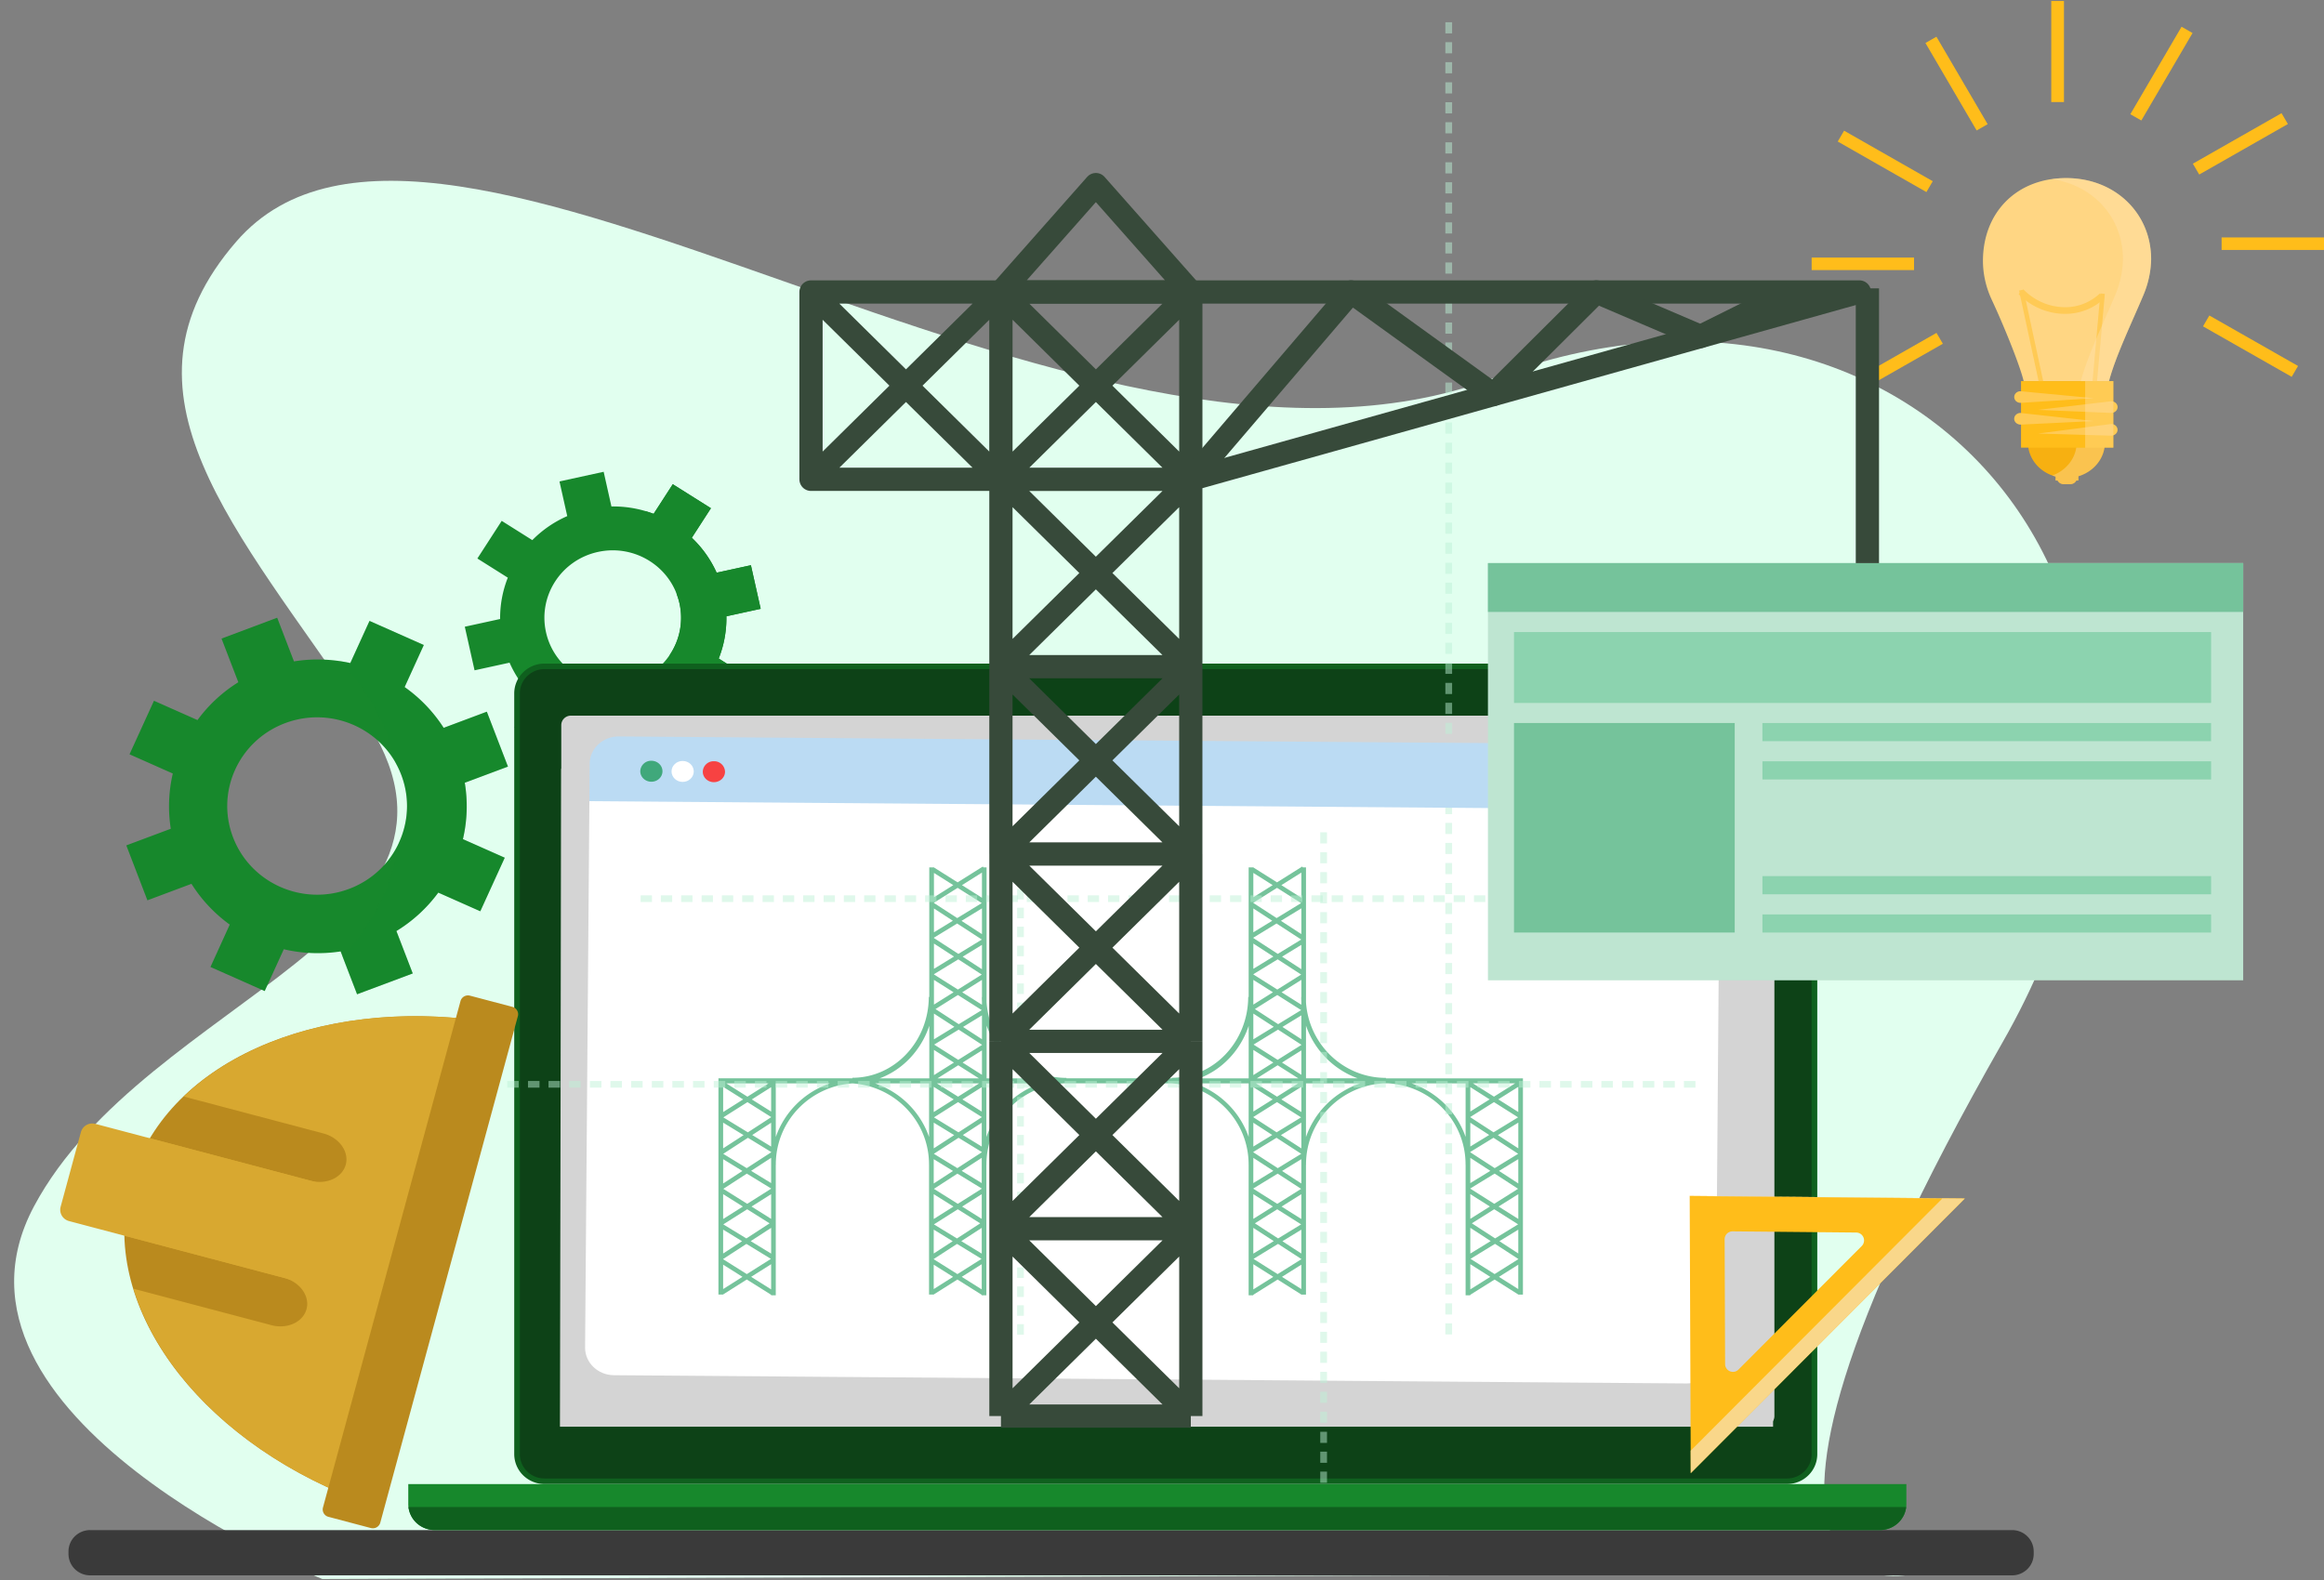
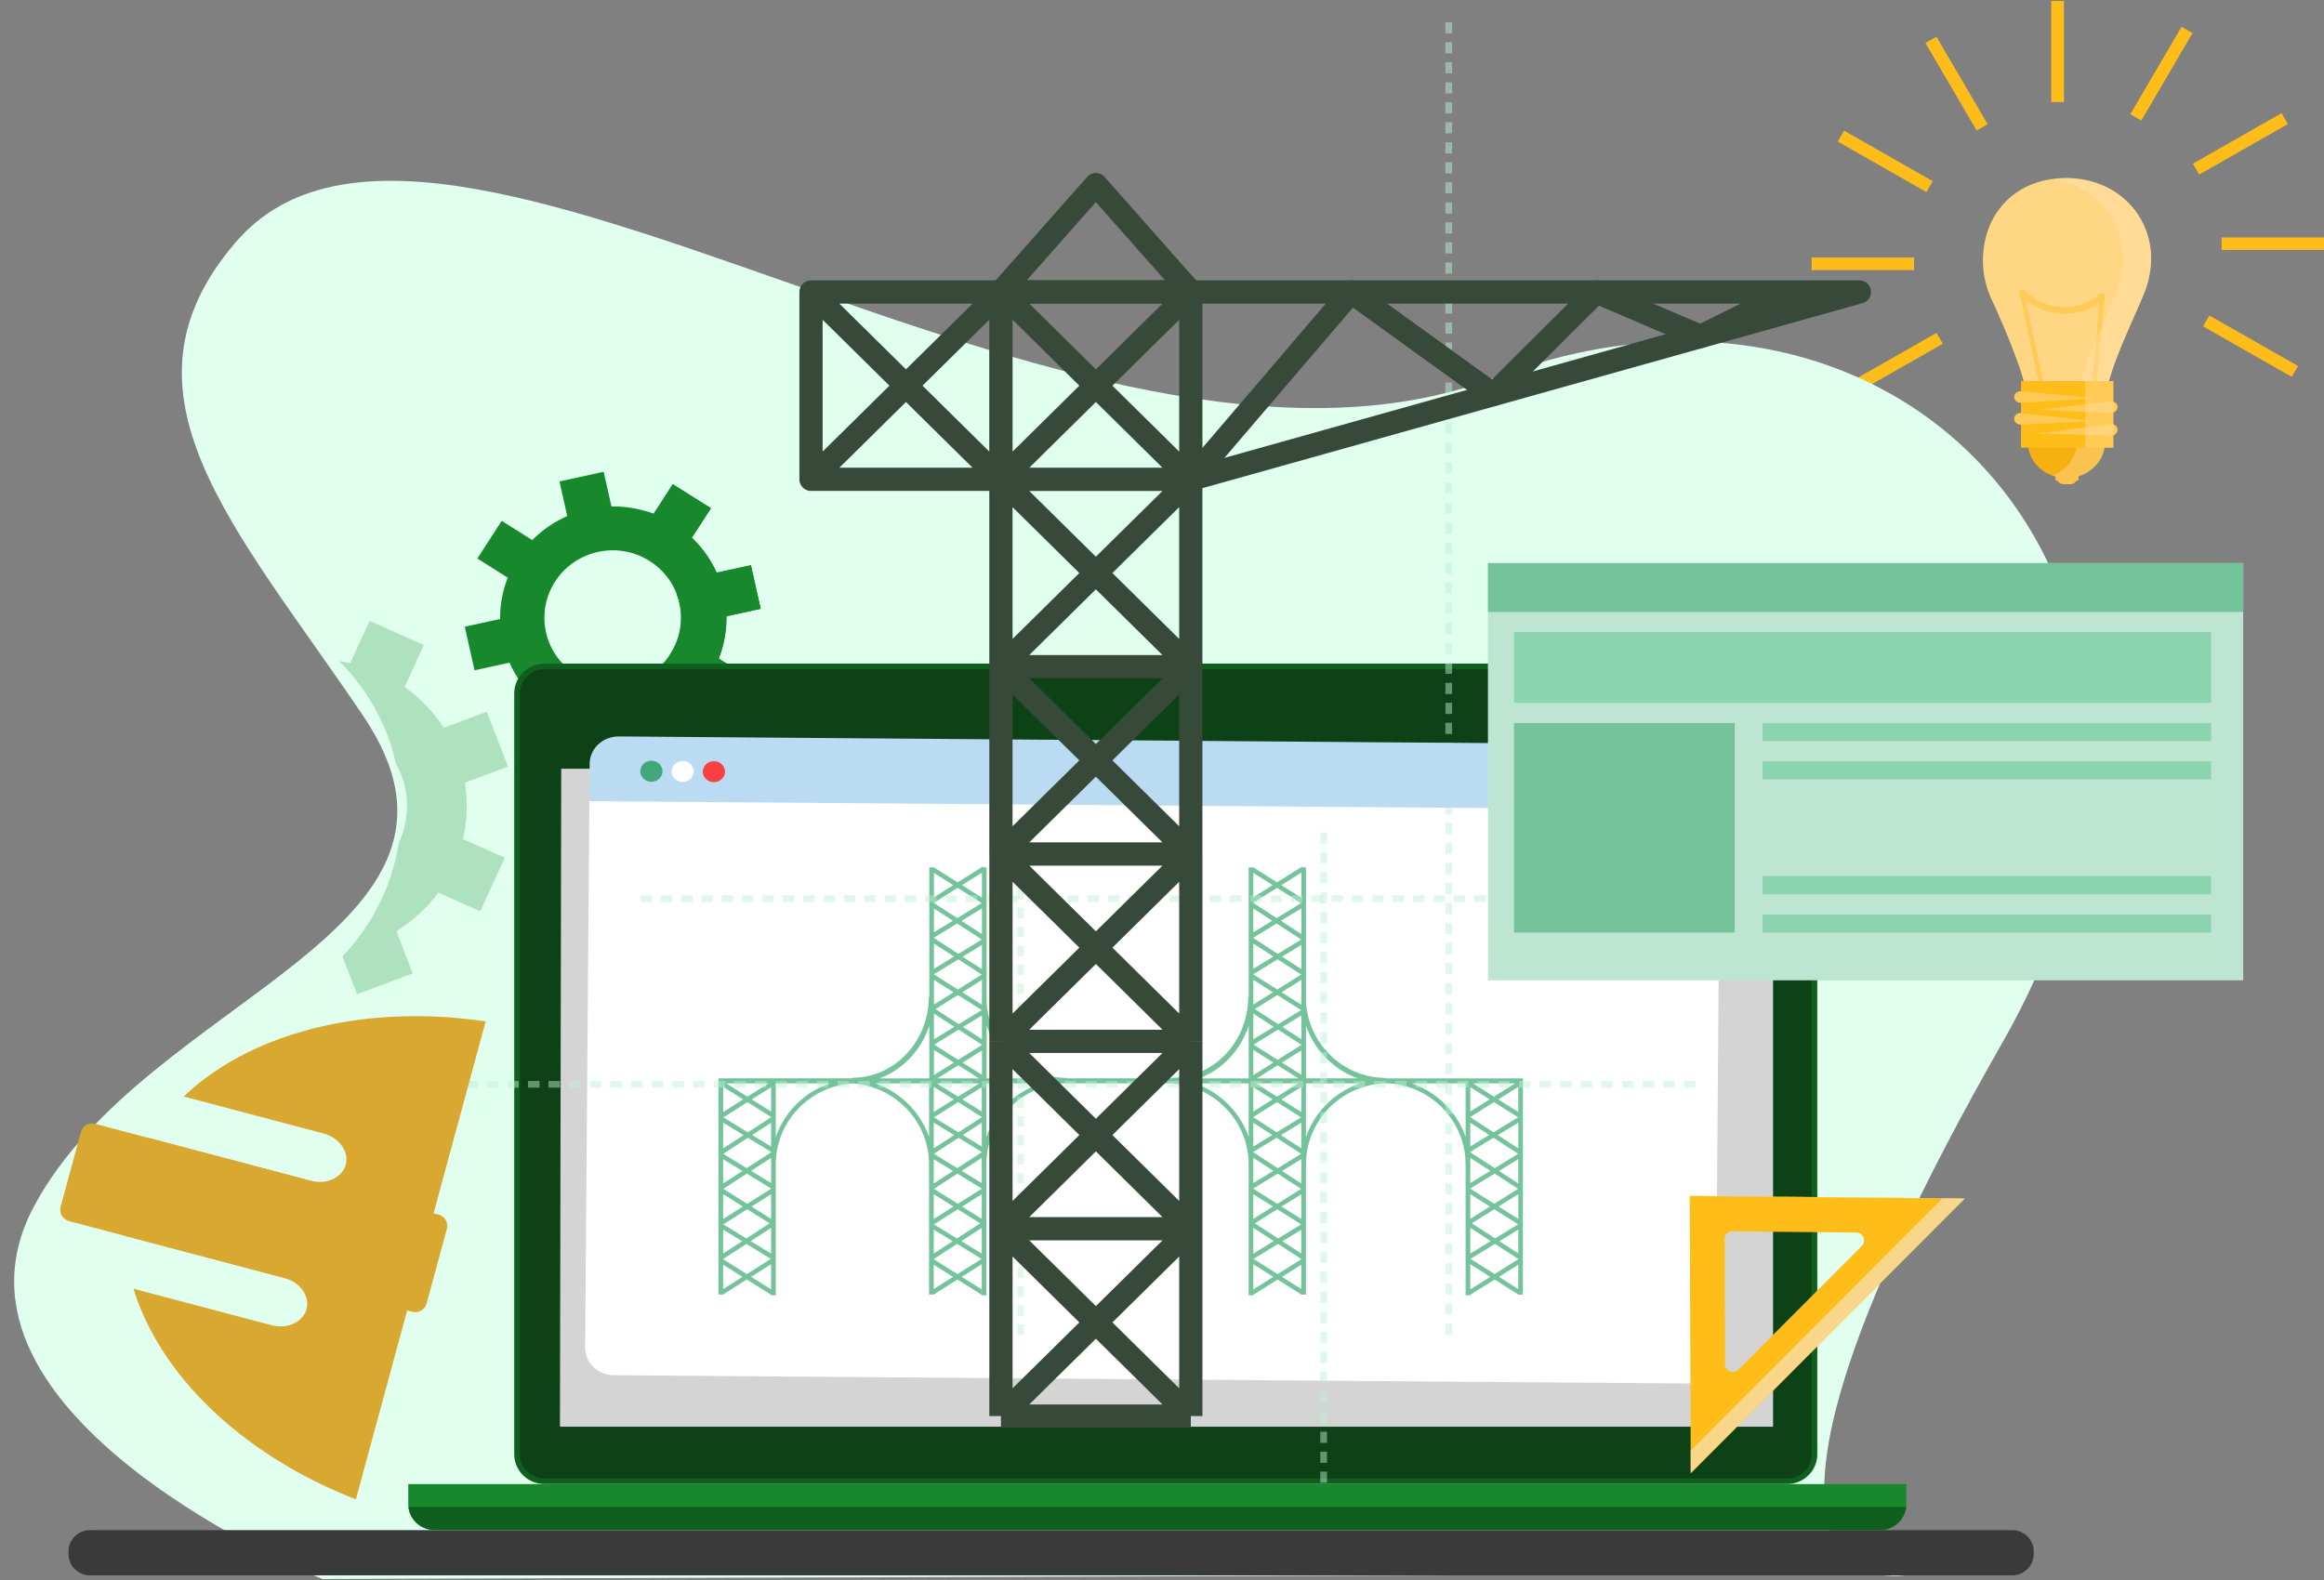
<svg xmlns="http://www.w3.org/2000/svg" width="100" height="68" fill="none">
  <rect width="100%" height="100%" fill="#808080" stroke="none" />
  <g clip-path="url(#a)">
    <path d="M88.811.043h-.547v4.348h.547V.043zM83.323 1.58l-.473.27 2.203 3.765.474-.27-2.204-3.765zM79.35 5.624l-.273.467 3.815 2.175.273-.467-3.815-2.175zm-1.396 5.46v.54h4.406v-.54h-4.406zm1.558 5.418.273.467 3.815-2.175-.274-.467-3.814 2.175zm19.098-.284.273-.467-3.816-2.173-.273.467 3.816 2.173zm1.39-5.46v-.54h-4.406v.54H100zm-1.554-5.42-.273-.467-3.816 2.174.274.467 3.815-2.174zm-4.102-3.917-.473-.27-2.204 3.765.473.27 2.204-3.765z" fill="#FFBD1A" />
    <path d="M88.903 7.664c-2.127 0-3.578 1.476-3.578 3.565 0 .524.114 1.109.38 1.675.504 1.078 1.204 2.796 1.372 3.5h3.672c.284-1.079.982-2.518 1.487-3.72a4.16 4.16 0 0 0 .326-1.53c0-1.96-1.533-3.49-3.66-3.49z" fill="#FFD683" />
    <path d="m87.069 12.465-.19.04 1.237 5.742.19-.04-1.237-5.742zm3.5.182-.192-.017-.522 5.848.193.016.522-5.847z" fill="#FFCA55" />
    <path d="M88.854 13.507c-.046 0-.092 0-.138-.003a2.805 2.805 0 0 1-1.857-.848l.209-.199c.45.459 1.04.729 1.662.76a2.152 2.152 0 0 0 1.62-.584l.202.206a2.429 2.429 0 0 1-1.698.668z" fill="#FFCA55" />
    <path d="M90.572 19.047h-3.311c0 .693.501 1.277 1.188 1.463v.17h.087a.29.29 0 0 0 .26.157h.288a.289.289 0 0 0 .26-.157h.088v-.184c.662-.2 1.14-.772 1.14-1.45z" fill="#F7B011" />
    <path d="M90.936 16.402h-3.972v2.863h3.972v-2.863z" fill="#FFBD1A" />
    <path d="M86.928 17.771c-.15.008-.266.126-.259.265.008.139.137.245.288.238l3.136-.152-3.165-.35zm-.004-.935c-.15.01-.264.13-.253.269.01.139.14.243.291.233l3.134-.201-3.172-.301zm3.934.432-3.162.372 3.137.131c.15.007.278-.1.285-.24.007-.139-.11-.256-.26-.263zm-.005.979-3.156.412 3.139.091c.15.005.277-.105.281-.244.005-.139-.113-.255-.264-.26z" fill="#FFCA55" />
    <path opacity=".38" d="M92.562 11.153c0-1.96-1.533-3.489-3.66-3.489-.21 0-.413.019-.61.047 1.807.26 3.057 1.673 3.057 3.442a4.15 4.15 0 0 1-.326 1.531c-.505 1.202-1.203 2.642-1.488 3.72h.188v2.862h-.383c-.086.55-.487 1-1.03 1.199.046.017.09.035.139.048v.17h.087a.29.29 0 0 0 .26.157h.288a.29.29 0 0 0 .26-.157h.088v-.184c.59-.178 1.031-.653 1.121-1.233h.383v-2.862h-.187c.284-1.079.982-2.518 1.487-3.72.215-.51.326-1.077.326-1.53z" fill="#FFE4B3" />
    <path d="M13.866 67.956S-3.366 60.97 1.462 51.92c4.827-9.051 20.46-11.795 14.16-21.12-5.471-8.097-11.09-13.89-5.457-20.4C18.887.317 46.27 23.091 64.293 16.263c18.022-6.828 32.665 9.686 21.884 28.582-14.662 25.696-3.827 22.892-3.827 22.892l-68.484.22z" fill="#E1FFEF" />
    <path d="M86.578 67.8h-82.7a.942.942 0 0 1-.658-.27.918.918 0 0 1-.273-.65v-.11c0-.243.098-.477.273-.65a.938.938 0 0 1 .659-.268h82.699c.247 0 .483.096.658.269a.913.913 0 0 1 .273.65v.11a.909.909 0 0 1-.273.65.933.933 0 0 1-.658.269z" fill="#3A3A3A" />
-     <path d="m21.857 32.993-.909-2.363-1.857.695a6.325 6.325 0 0 0-1.68-1.755l.825-1.81-2.336-1.037-.827 1.814a6.443 6.443 0 0 0-2.424-.072l-.722-1.88-2.395.898.723 1.879a6.318 6.318 0 0 0-1.757 1.628l-1.873-.831-1.052 2.305 1.863.827a6.2 6.2 0 0 0-.087 2.377l-1.914.716.908 2.364 1.896-.71c.43.684.99 1.28 1.647 1.755l-.83 1.824 2.335 1.037.82-1.8a6.456 6.456 0 0 0 2.445.094l.709 1.843 2.395-.896-.703-1.825a6.328 6.328 0 0 0 1.802-1.654l1.808.803 1.052-2.305-1.8-.799c.187-.796.214-1.62.08-2.427l1.858-.695zm-6.84 5.264c-1.996.748-4.23-.244-4.987-2.214-.757-1.97.247-4.174 2.244-4.922 1.997-.747 4.23.244 4.988 2.215.757 1.97-.247 4.173-2.245 4.921z" fill="#17882C" />
    <path opacity=".25" d="m21.857 32.993-.91-2.364-1.856.695a6.333 6.333 0 0 0-1.68-1.755l.825-1.81-2.336-1.036-.827 1.814a6.525 6.525 0 0 0-.48-.084 9.094 9.094 0 0 1 2.078 3.184c.156.404.27.813.364 1.223.084.152.162.308.226.475a3.757 3.757 0 0 1-.1 2.941 9.13 9.13 0 0 1-2.425 4.882l.628 1.633 2.395-.896-.702-1.825a6.327 6.327 0 0 0 1.801-1.654l1.809.803 1.051-2.305-1.799-.798c.186-.797.214-1.621.08-2.428l1.858-.695z" fill="#17882C" />
    <path d="m32.732 26.201-.42-1.876-1.475.322a4.774 4.774 0 0 0-1.068-1.503l.822-1.272-1.642-1.033-.824 1.275a4.905 4.905 0 0 0-1.816-.317l-.334-1.492-1.901.415.334 1.492a4.84 4.84 0 0 0-1.503 1.034l-1.317-.829-1.047 1.62 1.31.825a4.712 4.712 0 0 0-.331 1.779l-1.52.332.42 1.876 1.506-.329c.247.561.601 1.07 1.043 1.5l-.828 1.282 1.642 1.033.818-1.265a4.902 4.902 0 0 0 1.828.336l.328 1.463 1.901-.415-.324-1.449a4.84 4.84 0 0 0 1.539-1.049l1.271.8 1.047-1.62-1.264-.795c.229-.58.34-1.197.33-1.818l1.475-.322zM27 29.42c-1.585.346-3.154-.642-3.505-2.207-.35-1.564.65-3.113 2.236-3.459 1.586-.346 3.155.642 3.505 2.206.35 1.565-.65 3.114-2.236 3.46z" fill="#17882C" />
    <path d="m32.731 26.203-.42-1.877-1.475.322a4.77 4.77 0 0 0-1.068-1.503l.823-1.272-1.642-1.033-.824 1.275a5.03 5.03 0 0 0-.352-.115c.585.78.997 1.673 1.209 2.62a6.8 6.8 0 0 1 .137.96c.047.124.087.25.118.382a2.859 2.859 0 0 1-.404 2.202 6.974 6.974 0 0 1-2.367 3.41l.29 1.296 1.902-.415-.325-1.449a4.843 4.843 0 0 0 1.539-1.049l1.271.8 1.047-1.62-1.264-.795c.229-.58.34-1.196.33-1.817l1.475-.322z" fill="#17882C" />
    <path d="M76.894 63.87H23.429a1.32 1.32 0 0 1-.92-.377 1.285 1.285 0 0 1-.382-.909v-32.74c0-.341.137-.668.382-.909.244-.241.575-.376.92-.376h53.465a1.317 1.317 0 0 1 .92.376 1.286 1.286 0 0 1 .382.909v32.74a1.272 1.272 0 0 1-.381.909 1.304 1.304 0 0 1-.921.376z" fill="#0F601E" />
    <path d="M23.429 63.63c-.281 0-.551-.11-.75-.306a1.04 1.04 0 0 1-.31-.74v-32.74c0-.577.475-1.047 1.06-1.047h53.464c.585 0 1.06.47 1.06 1.047v32.74c0 .277-.111.543-.31.74a1.07 1.07 0 0 1-.75.307H23.429z" fill="#0D4217" />
-     <path d="M75.938 61.355H24.566a.417.417 0 0 1-.293-.12.406.406 0 0 1-.122-.289V31.21a.401.401 0 0 1 .122-.29.416.416 0 0 1 .293-.12h51.372c.11 0 .215.044.293.12.077.077.12.181.12.29v29.736a.406.406 0 0 1-.12.29.418.418 0 0 1-.293.12z" fill="#D4D4D4" />
    <path d="M76.294 61.402h-52.2l.055-28.316h52.145v28.316z" fill="#D4D4D4" />
    <path d="m74.01 34.819-.185 23.55c-.005.65-.57 1.177-1.256 1.172l-46.156-.355c-.686-.005-1.242-.54-1.237-1.19l.185-23.55 48.65.373z" fill="#fff" />
    <path d="M59.634 46.41v-.02c-1.824 0-3.315-1.435-3.438-3.252V37.33h-.137l-.024-.037-1.086.682-1.019-.643v-.002h-.003l-.007-.004-.003.004h-.188v5.578h-.019c-.009 1.922-1.477 3.477-3.288 3.477v.024H45.89v-.019c-1.824 0-3.315-1.435-3.438-3.252V37.33h-.137l-.024-.037-1.086.682-1.02-.643v-.002h-.002l-.007-.005-.003.005h-.187v5.577h-.02c-.009 1.922-1.477 3.478-3.288 3.478v.024h-5.764v9.306h.19l.002.002.002-.002h.006v-.003l1.02-.645 1.046.657v.022h.035l.005.003.002-.003h.159V50.13h.002v-.017c0-1.849 1.454-3.361 3.296-3.486 1.841.125 3.296 1.637 3.296 3.486v.017h.001v5.586h.19l.001.002.003-.002h.007v-.003l1.02-.645 1.045.657v.022h.036l.004.003.002-.003h.159V50.13h.002v-.017c0-1.864 1.478-3.387 3.341-3.489h4.599c1.863.102 3.342 1.625 3.342 3.489v.017h.001v5.617h.159l.002.003.004-.003h.036v-.022l1.046-.656 1.019.644v.003h.007l.003.002.001-.002h.19V50.13h.002v-.017c0-1.864 1.479-3.387 3.341-3.489h.183c1.863.102 3.341 1.625 3.341 3.489v.017h.002v5.617h.159l.002.003.004-.003h.036v-.022l1.046-.656 1.02.644v.003h.006l.003.002v-.002h.191V46.41h-5.898zm3.632 6.433.878.57-.878.538v-1.108zm.066-.194.963-.606 1.028.65-.99.605-1.001-.65zm2-.187-.85-.536.85-.533v1.07zm0 .221v.005l-.006.004.005-.009zm0-3.26-.88-.57.88-.538v1.108zm-1.065-.69-1.001-.65v-.01l1.019-.64 1.037.655-1.055.644zm-.188.114-.813.497v-1.025l.813.528zm-.813-1.01v-1.049l.832.527-.832.523zm.111-1.213h1.82l-.912.573-.908-.573zm-.111 2.953.998-.61 1.062.69-1.01.617-1.05-.682v-.015zm2.065.31v1.046l-.83-.539.83-.507zm-.009 1.277-1.026.645-1.03-.651v-.009l1.047-.64 1.01.655zm-1.213.762-.843.53v-1.063l.843.533zm.22 1.607 1.002.65v.01l-1.019.64-1.037-.655 1.054-.645zm1.002.414-.813-.529.813-.497v1.026zm0-6.088-.86-.544.86-.54v1.084zm-6.907-1.45h-2.228v-2.268a3.694 3.694 0 0 0 2.228 2.269zm-2.428-6.207-.88-.572.88-.537V40.2zm0 1.51-.83-.54.83-.507v1.046zm0 1.201h-.006c0 .068.002.135.006.202v.126l-.85-.536.85-.534v.742zM53.93 46.79l.833.526-.833.523v-1.05zm0 1.293v-.01l1.019-.64 1.037.656-1.054.644-1.002-.65zm.814.765-.814.497v-1.025l.814.528zm1.252-.533v1.109l-.88-.57.88-.539zm0-.455-.86-.544.86-.54v1.084zm-1.047-.662-.908-.573h1.82l-.912.573zm1.047-3.498v1.026l-.814-.529.814-.497zm-.006-.23.006-.008v.006l-.006.003zm.006 1.493v.01l-1.02.64-1.037-.656 1.054-.644 1.003.65zm0 .244v1.05l-.833-.527.833-.523zm-.008-1.735-.991.606-1-.65.963-.605 1.028.65zm-1.179.72-.879.538v-1.108l.88.57zm-.879.994.86.544-.86.54v-1.084zm1.046.661.892.564H54.08l.896-.564zm-1.046 3.73.998-.609 1.063.69-1.01.617-1.05-.682v-.015zm2.066-12.023v1.084l-.86-.543.86-.541zm-2.066.014.833.526-.833.523v-1.049zm0 1.283 1.019-.64 1.037.656-1.054.645-1.001-.65v-.01zm0 .247.814.529-.814.497v-1.026zm0 1.258.998-.61 1.063.69-1.01.617-1.05-.682v-.015zm0 .252.863.56-.863.528v-1.088zm0 1.32 1.048-.64 1.01.655-1.027.645-1.03-.65v-.01zm0 .244.844.533-.844.53v-1.063zm-.2 1.977v2.262h-2.136c.995-.371 1.784-1.207 2.136-2.262zm-9.05 2.262h-2.226V44.14a3.693 3.693 0 0 0 2.227 2.269zm-2.427-6.208-.88-.572.88-.537V40.2zm0 1.51-.83-.54.83-.507v1.046zm0 1.201h-.006c0 .068.002.135.006.202v.126l-.85-.536.85-.534v.742zm-2.075 3.862.86.54-.86.543v-1.083zm.134-.15h1.82l-.907.572-.913-.573zm-.124 1.463 1.037-.656 1.019.64v.01l-1.002.65-1.054-.644zm.87.764-.88.57v-1.108l.88.538zm1.186-.533v1.025l-.813-.497.813-.528zm0-.481-.833-.523.833-.526v1.049zm.009-4.139v1.026l-.814-.529.814-.497zm-.006-.23.006-.008v.006l-.006.003zm.006 1.493v.01l-1.02.64-1.037-.656 1.055-.644 1.002.65zm0 .244v1.05l-.833-.527.833-.523zm-.008-1.735-.99.606-1.001-.65.963-.605 1.028.65zm-1.179.72-.879.538v-1.108l.88.57zm-.879.994.86.544-.86.54v-1.084zm1.046.661.892.564h-1.788l.896-.564zm.013 3.121.998.61v.015l-1.05.681-1.011-.617 1.063-.689zm1.007-11.414v1.084l-.86-.543.86-.541zm-2.066.014.833.526-.833.523v-1.049zm0 1.283 1.019-.64 1.038.656-1.055.645-1.002-.65v-.01zm0 .247.814.529-.814.497v-1.026zm0 1.258.998-.61 1.063.69-1.01.617-1.051-.682v-.015zm0 .252.863.56-.863.528v-1.088zm0 1.32 1.048-.64 1.01.655-1.027.645-1.03-.65v-.01zm0 .244.844.533-.844.53v-1.063zm-.2 1.977v2.262H37.85c.995-.371 1.784-1.207 2.136-2.262zm-8.87 2.627.86.54-.86.543v-1.083zm2.065 7.176-.88-.537.88-.571v1.108zm-1.067-.653-.992-.605 1.028-.65.964.606-1 .65zm-.999-.836v-1.069l.85.533-.85.536zm.005.23-.005-.004v-.005l.005.008zm-.005-4.378.88.538-.88.57v-1.108zm.01-.226 1.037-.656 1.018.64v.01l-1.001.65-1.055-.644zm2.056.231v1.025l-.814-.497.814-.528zm0-.481-.833-.523.833-.526v1.049zm-1.02-.64-.912-.574h1.82l-.907.573zm-.232 6.22-.814.529V52.92l.814.498zm-.814.766 1.002-.65 1.055.644-1.038.655-1.019-.64v-.01zm2.066-1.728-.844-.53.844-.533v1.063zm0-1.298-1.03.65-1.027-.644 1.01-.655 1.047.64v.009zm-2.066-.225v-1.046l.83.507-.83.539zm.005-1.276 1.062-.69.999.61v.015l-1.051.681-1.01-.616zm-.005 5.82v-1.05l.833.524-.833.526zm1.206-.527.86-.543v1.084l-.86-.54zm.86-4.034-.863-.527.863-.56v1.087zm.2-1.981v-2.31h2.328c-.54.185-1.03.49-1.434.89-.403.4-.71.886-.894 1.42zm4.268-2.31h2.328v2.31a3.71 3.71 0 0 0-.894-1.42 3.774 3.774 0 0 0-1.434-.89zm2.528 3.262.83.507-.83.539v-1.046zm2.066 4.064-.88-.537.88-.571v1.108zm-1.067-.653-.991-.605 1.028-.65.964.606-1 .65zm-.999-.836v-1.069l.85.533-.85.536zm.006.23-.006-.004v-.005l.006.008zm.808.727-.814.528V52.92l.814.498zm-.814.765 1.002-.65 1.055.644-1.037.655-1.02-.64v-.01zm2.066-1.728-.844-.53.844-.533v1.063zm0-1.298-1.03.65-1.027-.644 1.01-.655 1.047.64v.009zm-2.066 4.32v-1.05l.833.523-.833.526zm1.206-.528.86-.543v1.084l-.86-.54zm.86-4.034-.863-.527.863-.56v1.087zm.2-1.981v-2.31h2.329c-.54.185-1.031.489-1.435.89-.403.4-.709.885-.894 1.42zm8.958-2.31h2.328v2.31a3.71 3.71 0 0 0-.894-1.42 3.775 3.775 0 0 0-1.434-.89zm2.528 3.204.863.56-.863.527V49.83zm2.066 2.633-.85-.536.85-.533v1.07zm-.008.231-.991.605-1-.65.963-.605 1.028.65zm.008-.01v.005l-.006.004.006-.009zm-2.066.16.88.57-.88.538v-1.108zm0-.387v-1.063l.844.533-.844.53zm1.064 1.077 1.002.65v.01l-1.02.64-1.037-.655 1.055-.645zm1.002.414-.814-.529.814-.497v1.026zm-1.036-2.138-1.03-.651v-.009l1.048-.64 1.01.655-1.028.645zm-1.03 3.682v-1.084l.86.544-.86.54zm1.233-.54.833-.524v1.05l-.833-.526zm.833-4.018-.83-.539.83-.507v1.046zm.2-1.998v-2.31h2.328c-.54.185-1.03.49-1.434.89-.403.4-.709.886-.894 1.42zm4.541-2.31h2.328v2.31a3.711 3.711 0 0 0-.894-1.42 3.775 3.775 0 0 0-1.434-.89zm2.529 3.204.863.56-.863.527V49.83zm0 5.662v-1.084l.86.544-.86.54zm1.232-.54.833-.524v1.05l-.833-.526z" fill="#75C39B" />
    <path d="M22.32 46.523h-.494v.287h.494v-.287zm-.887 0h-.495v.287h.495v-.287zm-.885 0h-.494v.287h.494v-.287zm4.437 0h-.495v.287h.495v-.287zm-.888 0h-.495v.287h.495v-.287zm-.883 0h-.495v.287h.495v-.287zm4.437 0h-.495v.287h.495v-.287zm-.89 0h-.494v.287h.494v-.287zm-.883 0h-.494v.287h.494v-.287zm4.436 0h-.494v.287h.494v-.287zm-.887 0h-.495v.287h.495v-.287zm-.884 0h-.495v.287h.495v-.287zm4.437 0h-.495v.287h.495v-.287zm-.889 0h-.495v.287h.495v-.287zm-.883 0h-.495v.287h.495v-.287zm4.437 0h-.495v.287h.495v-.287zm-.89 0h-.494v.287h.495v-.287zm-.883 0h-.495v.287h.495v-.287zm4.438 0h-.495v.287h.495v-.287zm-.889 0h-.495v.287h.495v-.287zm-.883 0h-.495v.287h.495v-.287zm4.437 0h-.495v.287h.495v-.287zm-.89 0h-.494v.287h.495v-.287zm-.882 0h-.495v.287h.495v-.287zm4.437 0h-.495v.287h.495v-.287zm-.887 0h-.495v.287h.495v-.287zm-.885 0h-.495v.287h.495v-.287zm4.437 0h-.495v.287h.495v-.287zm-.888 0h-.495v.287h.495v-.287zm-.885 0h-.494v.287h.494v-.287zm4.438 0h-.495v.287h.495v-.287zm-.889 0h-.495v.287h.495v-.287zm-.883 0h-.495v.287h.495v-.287zm4.437 0h-.495v.287h.495v-.287zm-.888 0h-.495v.287h.495v-.287zm-.885 0h-.495v.287h.495v-.287zm4.438 0h-.495v.287h.495v-.287zm-.889 0h-.495v.287h.495v-.287zm-.884 0h-.494v.287h.494v-.287zm4.436 0h-.495v.287h.495v-.287zm-.888 0h-.495v.287h.495v-.287zm-.883 0h-.495v.287h.495v-.287zm4.438 0h-.495v.287h.495v-.287zm-.89 0h-.494v.287h.495v-.287zm-.883 0h-.494v.287h.494v-.287zm4.437 0h-.495v.287h.495v-.287zm-.888 0h-.494v.287h.494v-.287zm-.884 0h-.495v.287h.495v-.287zm4.437 0h-.495v.287h.495v-.287zm-.888 0h-.494v.287h.494v-.287zm-.884 0h-.495v.287h.495v-.287zm4.437 0h-.494v.287h.494v-.287zm-.888 0h-.494v.287h.494v-.287zm-.884 0h-.495v.287h.495v-.287zm4.436 0h-.494v.287h.494v-.287zm-.887 0h-.495v.287h.495v-.287zm-.883 0h-.495v.287h.495v-.287zm4.436 0h-.495v.287h.495v-.287zm-.889 0h-.495v.287h.495v-.287zm-.883 0h-.495v.287h.495v-.287zM29.798 38.535h-.487v.287h.487v-.287zm-.874 0h-.487v.287h.487v-.287zm-.87 0h-.488v.287h.487v-.287zm4.368 0h-.487v.287h.487v-.287zm-.873 0h-.488v.287h.488v-.287zm-.871 0h-.487v.287h.487v-.287zm4.369 0h-.488v.287h.488v-.287zm-.874 0h-.488v.287h.488v-.287zm-.871 0h-.487v.287h.487v-.287zm4.369 0h-.487v.287h.487v-.287zm-.874 0h-.487v.287h.487v-.287zm-.871 0h-.487v.287h.487v-.287zm4.368 0h-.487v.287h.487v-.287zm-.874 0h-.487v.287h.487v-.287zm-.871 0h-.487v.287h.487v-.287zm4.369 0h-.487v.287h.487v-.287zm-.874 0h-.487v.287h.487v-.287zm-.87 0h-.488v.287h.487v-.287zm4.367 0h-.487v.287h.487v-.287zm-.873 0h-.487v.287h.486v-.287zm-.871 0h-.487v.287h.487v-.287zm4.369 0h-.487v.287h.487v-.287zm-.874 0h-.488v.287h.488v-.287zm-.871 0h-.487v.287h.487v-.287zm4.369 0h-.487v.287h.487v-.287zm-.874 0h-.487v.287h.487v-.287zm-.87 0h-.488v.287h.487v-.287zm4.369 0h-.487v.287h.487v-.287zm-.874 0h-.487v.287h.487v-.287zm-.871 0h-.487v.287h.487v-.287zm4.368 0h-.487v.287h.487v-.287zm-.874 0h-.487v.287h.487v-.287zm-.87 0h-.487v.287h.486v-.287zm4.368 0h-.487v.287h.487v-.287zm-.873 0H57.3v.287h.487v-.287zm-.871 0h-.487v.287h.487v-.287zm4.369 0H60.8v.287h.487v-.287zm-.874 0h-.487v.287h.487v-.287zm-.871 0h-.487v.287h.487v-.287zm4.37 0h-.488v.287h.487v-.287zm-.875 0h-.487v.287h.487v-.287zm-.87 0h-.488v.287h.487v-.287zm4.367 0h-.487v.287h.487v-.287zm-.874 0h-.486v.287h.486v-.287zm-.87 0h-.487v.287h.487v-.287zm4.369 0h-.488v.287h.488v-.287zm-.874 0h-.487v.287h.487v-.287zm-.871 0h-.487v.287h.487v-.287z" fill="#BCEFD4" opacity=".48" />
    <path d="M57.1 37.535h-.29v.48h.29v-.48zm0-.858h-.29v.478h.29v-.478zm0-.857h-.29v.48h.29v-.48zm0 4.296h-.29v.478h.29v-.478zm0-.86h-.29v.48h.29v-.48zm0-.855h-.29v.479h.29v-.48zm0 4.295h-.29v.478h.29v-.478zm0-.86h-.29v.48h.29v-.48zm0-.855h-.29v.478h.29v-.478zm0 4.295h-.29v.479h.29v-.479zm0-.86h-.29v.48h.29v-.48zm0-.855h-.29v.479h.29v-.48zm0 4.295h-.29v.479h.29v-.48zm0-.86h-.29v.48h.29v-.48zm0-.855h-.29v.478h.29v-.478zm0 4.295h-.29v.478h.29v-.478zm0-.86h-.29v.48h.29v-.48zm0-.855h-.29v.479h.29v-.48zm0 4.295h-.29v.479h.29v-.48zm0-.86h-.29v.479h.29v-.479zm0-.856h-.29v.48h.29v-.48zm0 4.296h-.29v.479h.29v-.479zm0-.86h-.29v.48h.29v-.48zm0-.855h-.29v.48h.29v-.48zm0 4.294h-.29v.48h.29v-.48zm0-.858h-.29v.478h.29v-.479zm0-.856h-.29v.479h.29v-.479zm0 4.295h-.29v.479h.29v-.48zm0-.86h-.29v.48h.29v-.48zm0-.855h-.29v.479h.29v-.48zm0 4.294h-.29v.48h.29v-.48zm0-.859h-.29v.48h.29v-.48zm0-.855h-.29v.478h.29v-.478zM62.483 2.675h-.29v.48h.29v-.48zm0-.86h-.29v.48h.29v-.48zm0-.858h-.29v.48h.29v-.48zm0 4.303h-.29v.48h.29v-.48zm0-.86h-.29v.479h.29V4.4zm0-.858h-.29v.48h.29v-.48zm0 4.302h-.29v.48h.29v-.48zm0-.86h-.29v.48h.29v-.48zm0-.858h-.29v.48h.29v-.48zm0 4.303h-.29v.48h.29v-.48zm0-.86h-.29v.48h.29v-.48zm0-.858h-.29v.48h.29v-.48zm0 4.303h-.29v.48h.29v-.48zm0-.86h-.29v.48h.29v-.48zm0-.858h-.29v.48h.29v-.48zm0 4.302h-.29v.48h.29v-.48zm0-.86h-.29v.48h.29v-.48zm0-.858h-.29v.48h.29v-.48zm0 4.303h-.29v.48h.29v-.48zm0-.86h-.29v.48h.29v-.48zm0-.858h-.29v.48h.29v-.48zm0 4.302h-.29v.48h.29v-.48zm0-.86h-.29v.48h.29v-.48zm0-.858h-.29v.48h.29v-.48zm0 4.304h-.29v.48h.29v-.48zm0-.861h-.29v.48h.29v-.48zm0-.858h-.29v.48h.29v-.48zm0 4.302h-.29v.48h.29v-.48zm0-.86h-.29v.48h.29v-.48zm0-.857h-.29v.48h.29v-.48zm0 4.302h-.29v.48h.29v-.48zm0-.86h-.29v.48h.29v-.48zm0-.858h-.29v.48h.29v-.48zm0 4.303h-.29v.48h.29v-.48zm0-.86h-.29v.48h.29v-.48zm0-.857h-.29v.48h.29v-.48zm0 4.301h-.29v.48h.29v-.48zm0-.86h-.29v.48h.29v-.48zm0-.857h-.29v.48h.29v-.48zm0 4.302h-.29v.48h.29v-.48zm0-.86h-.29v.48h.29v-.48zm0-.857h-.29v.48h.29v-.48zm0 4.301h-.29v.48h.29v-.48zm0-.86h-.29v.48h.29V38zm0-.857h-.29v.48h.29v-.48zm0 4.302h-.29v.48h.29v-.48zm0-.86h-.29v.48h.29v-.48zm0-.858h-.29v.48h.29v-.48zm0 4.304h-.29v.48h.29v-.48zm0-.86h-.29v.48h.29v-.48zm0-.858h-.29v.48h.29v-.48zm0 4.302h-.29v.48h.29v-.48zm0-.86h-.29v.48h.29v-.48zm0-.858h-.29v.48h.29v-.48zm0 4.302h-.29v.48h.29v-.48zm0-.86h-.29v.48h.29v-.48zm0-.858h-.29v.48h.29v-.48zm0 4.303h-.29v.48h.29v-.48zm0-.86h-.29v.48h.29v-.48zm0-.858h-.29v.48h.29v-.48zm0 4.302h-.29v.48h.29v-.48zm0-.86h-.29v.48h.29v-.48zm0-.857h-.29v.48h.29v-.48zm0 4.303h-.29v.48h.29v-.48zm0-.86h-.29v.48h.29v-.48zm0-.859h-.29v.48h.29v-.48zM44.055 37.437h-.29v.454h.29v-.454zm0-.813h-.29v.453h.29v-.453zm0-.812h-.29v.454h.29v-.453zm0 4.069h-.29v.453h.29v-.453zm0-.814h-.29v.454h.29v-.454zm0-.81h-.29v.453h.29v-.454zm0 4.068h-.29v.454h.29v-.454zm0-.813h-.29v.453h.29v-.453zm0-.811h-.29v.453h.29v-.453zm0 4.068h-.29v.454h.29v-.454zm0-.814h-.29v.454h.29v-.454zm0-.81h-.29v.453h.29v-.454zm0 4.068h-.29v.454h.29v-.454zm0-.813h-.29v.453h.29V46.4zm0-.811h-.29v.453h.29v-.453zm0 4.069h-.29v.453h.29v-.453zm0-.814h-.29v.453h.29v-.453zm0-.811h-.29v.453h.29v-.453zm0 4.069h-.29v.453h.29v-.453zm0-.814h-.29v.454h.29v-.454zm0-.811h-.29v.454h.29v-.454zm0 4.069h-.29V55h.29v-.454zm0-.814h-.29v.454h.29v-.454zm0-.81h-.29v.453h.29v-.454zm0 4.068h-.29v.454h.29v-.454zm0-.814h-.29v.454h.29v-.454zm0-.811h-.29v.454h.29v-.454z" fill="#BCEFD4" opacity=".48" />
    <path d="m74.022 33.235-.013 1.62-48.649-.374.013-1.62c.005-.647.569-1.171 1.256-1.166l46.155.354c.688.006 1.243.538 1.238 1.186z" fill="#BBDBF3" />
    <path d="M28.025 33.644c.264.002.48-.198.481-.447.002-.25-.21-.453-.474-.455a.465.465 0 0 0-.481.447c-.002.25.21.453.474.455z" fill="#40A87B" />
    <path d="M29.37 33.652c.264.002.48-.199.482-.447.002-.25-.21-.453-.474-.455-.264-.002-.48.198-.482.447-.001.25.21.453.475.455z" fill="#fff" />
    <path d="M30.715 33.663c.264.002.48-.198.482-.447a.465.465 0 0 0-.474-.454.465.465 0 0 0-.482.447c-.002.249.21.452.474.454z" fill="#F74242" />
    <path d="M96.523 24.234H64.025V42.19h32.498V24.234z" fill="#BEE5D1" />
    <path d="M96.523 24.234H64.025v2.102h32.498v-2.102z" fill="#75C39B" />
    <path opacity=".6" d="M95.141 27.203H65.146v3.049h29.995v-3.049zm0 3.915H75.835v.781H95.14v-.781z" fill="#6BC798" />
    <path d="M74.644 31.117h-9.498v9.017h9.498v-9.017z" fill="#75C39B" />
    <path opacity=".6" d="M95.14 32.766H75.836v.781h19.306v-.781zm0 4.94H75.836v.782h19.306v-.781zm0 1.648H75.836v.781h19.306v-.781z" fill="#6BC798" />
-     <path d="M82.03 63.871v.86a1.107 1.107 0 0 1-.332.791 1.134 1.134 0 0 1-.802.328H18.702a1.146 1.146 0 0 1-.802-.328 1.122 1.122 0 0 1-.332-.79v-.86H82.03z" fill="#17882C" />
+     <path d="M82.03 63.871v.86a1.107 1.107 0 0 1-.332.791 1.134 1.134 0 0 1-.802.328H18.702a1.146 1.146 0 0 1-.802-.328 1.122 1.122 0 0 1-.332-.79v-.86H82.03" fill="#17882C" />
    <path d="M82.022 64.86a1.114 1.114 0 0 1-.372.706 1.143 1.143 0 0 1-.754.283H18.702c-.278 0-.546-.1-.754-.283a1.113 1.113 0 0 1-.372-.707h64.446z" fill="#0F601E" />
-     <path d="M15.313 64.526c-6.863-2.66-11.105-8.392-9.695-13.584 1.41-5.191 7.988-8.064 15.28-6.98" fill="#BA8A1E" />
    <path d="m7.907 47.193 6.013 1.59c.678.18 1.109.784.957 1.343-.152.559-.83.87-1.51.69l-6.91-1.827a7.747 7.747 0 0 0-.839 1.952 7.735 7.735 0 0 0-.255 2.243L12.232 55c.678.18 1.109.784.957 1.343-.152.56-.83.87-1.51.69l-5.934-1.569c1.132 3.709 4.679 7.166 9.569 9.062l5.584-20.566c-5.264-.781-10.147.507-12.991 3.233z" fill="#D8A830" />
    <path d="M17.732 56.456 2.969 52.552a.51.51 0 0 1-.309-.234.5.5 0 0 1-.051-.382l.872-3.212a.506.506 0 0 1 .238-.305.518.518 0 0 1 .386-.05l14.763 3.903a.51.51 0 0 1 .31.235.5.5 0 0 1 .05.381l-.871 3.212a.506.506 0 0 1-.238.305.517.517 0 0 1-.387.05z" fill="#D8A830" />
-     <path d="m22.283 43.734-5.92 21.8a.329.329 0 0 1-.154.197.336.336 0 0 1-.25.033l-1.828-.483a.331.331 0 0 1-.2-.152.324.324 0 0 1-.034-.248l5.919-21.8a.329.329 0 0 1 .155-.197.336.336 0 0 1 .25-.033l1.828.483a.332.332 0 0 1 .2.152.325.325 0 0 1 .034.248z" fill="#BA8A1E" />
    <path d="M51.24 12.566h-8.17m8.17 0v8.063h-8.17v-8.063m8.17 0-8.17 8.065m0-8.065 8.17 8.065m-16.343-8.065h8.17v8.063h-8.17v-8.063zm0 0 8.172 8.065m-8.172 0 8.172-8.065m8.17 8.065h-8.17m8.17 0v8.062m0-8.062-8.17 8.062m0-8.062v8.062m0-8.062 8.17 8.062m-8.17 0h8.17m0 0h-8.17m8.17 0v8.063m0-8.062-8.17 8.062m0-8.062v8.062m0-8.062 8.17 8.062m-8.17 0h8.17M51.24 36.754h-8.17m8.17 0v8.062m0-8.062-8.17 8.062m0-8.062v8.062m0-8.062 8.17 8.062m-8.17 0h8.17M51.24 44.818h-8.17m8.17 0v8.062h-8.17v-8.062m8.17 0-8.17 8.064m0-8.064 8.17 8.064m0 0h-8.17m8.17 0v8.063m0-8.062-8.17 8.062m0-8.062v8.062m0-8.062 8.17 8.062m-8.17 0h8.17m0-48.379h28.768L51.24 20.631" stroke="#374A3A" stroke-linejoin="round" />
    <path d="m77.029 12.564-3.858 1.917-4.482-1.917-4.436 4.417-6.118-4.417-6.895 8.065m-8.17-8.065 4.084-4.619 4.086 4.62h-8.17z" stroke="#374A3A" stroke-linejoin="round" />
-     <path d="M80.353 12.41v11.826" stroke="#374A3A" />
    <path d="m72.752 63.4-.046-11.931 11.838.112L72.752 63.4zm1.798-10.405a.339.339 0 0 0-.34.341l.02 5.368a.337.337 0 0 0 .575.24l5.305-5.318a.34.34 0 0 0-.234-.58l-5.326-.051z" fill="#FFBD1A" />
    <path d="m84.544 51.581-11.838-.112v.009l10.871.103-10.829 10.854.004.964 11.792-11.818z" fill="#F9D78A" />
  </g>
  <defs>
    <clipPath id="a">
      <path fill="#fff" d="M0 0h100v68H0z" />
    </clipPath>
  </defs>
</svg>